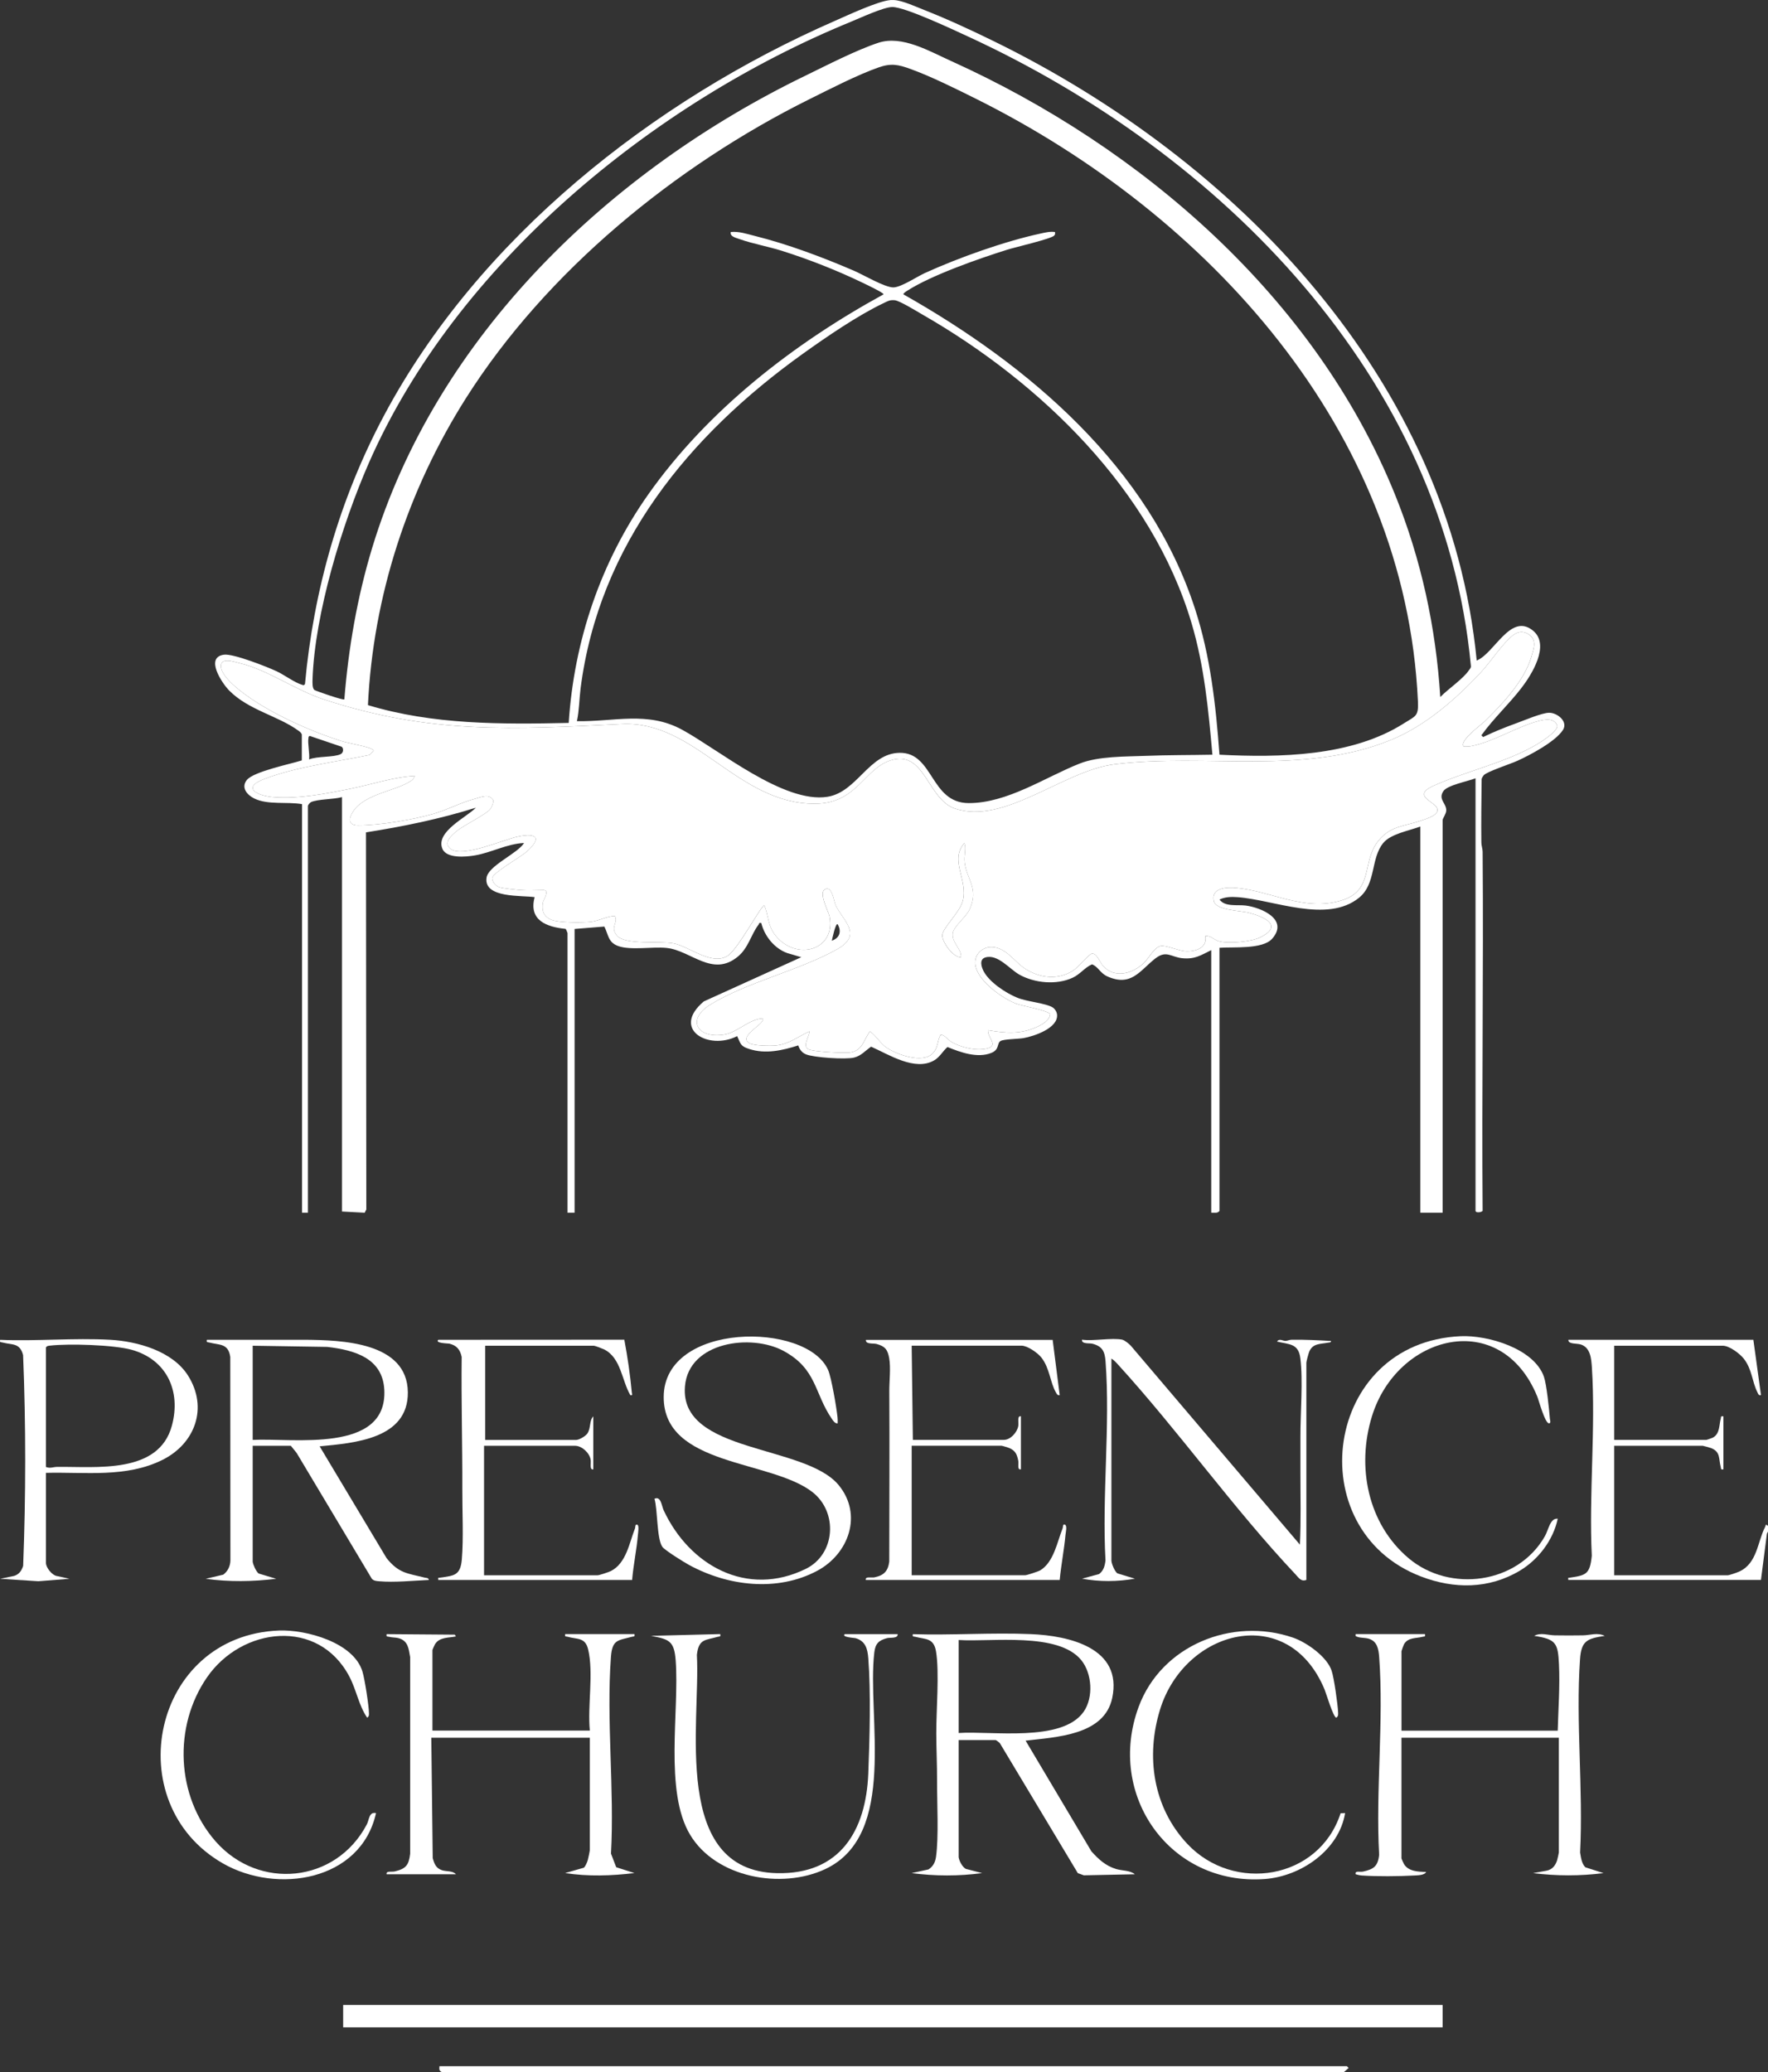
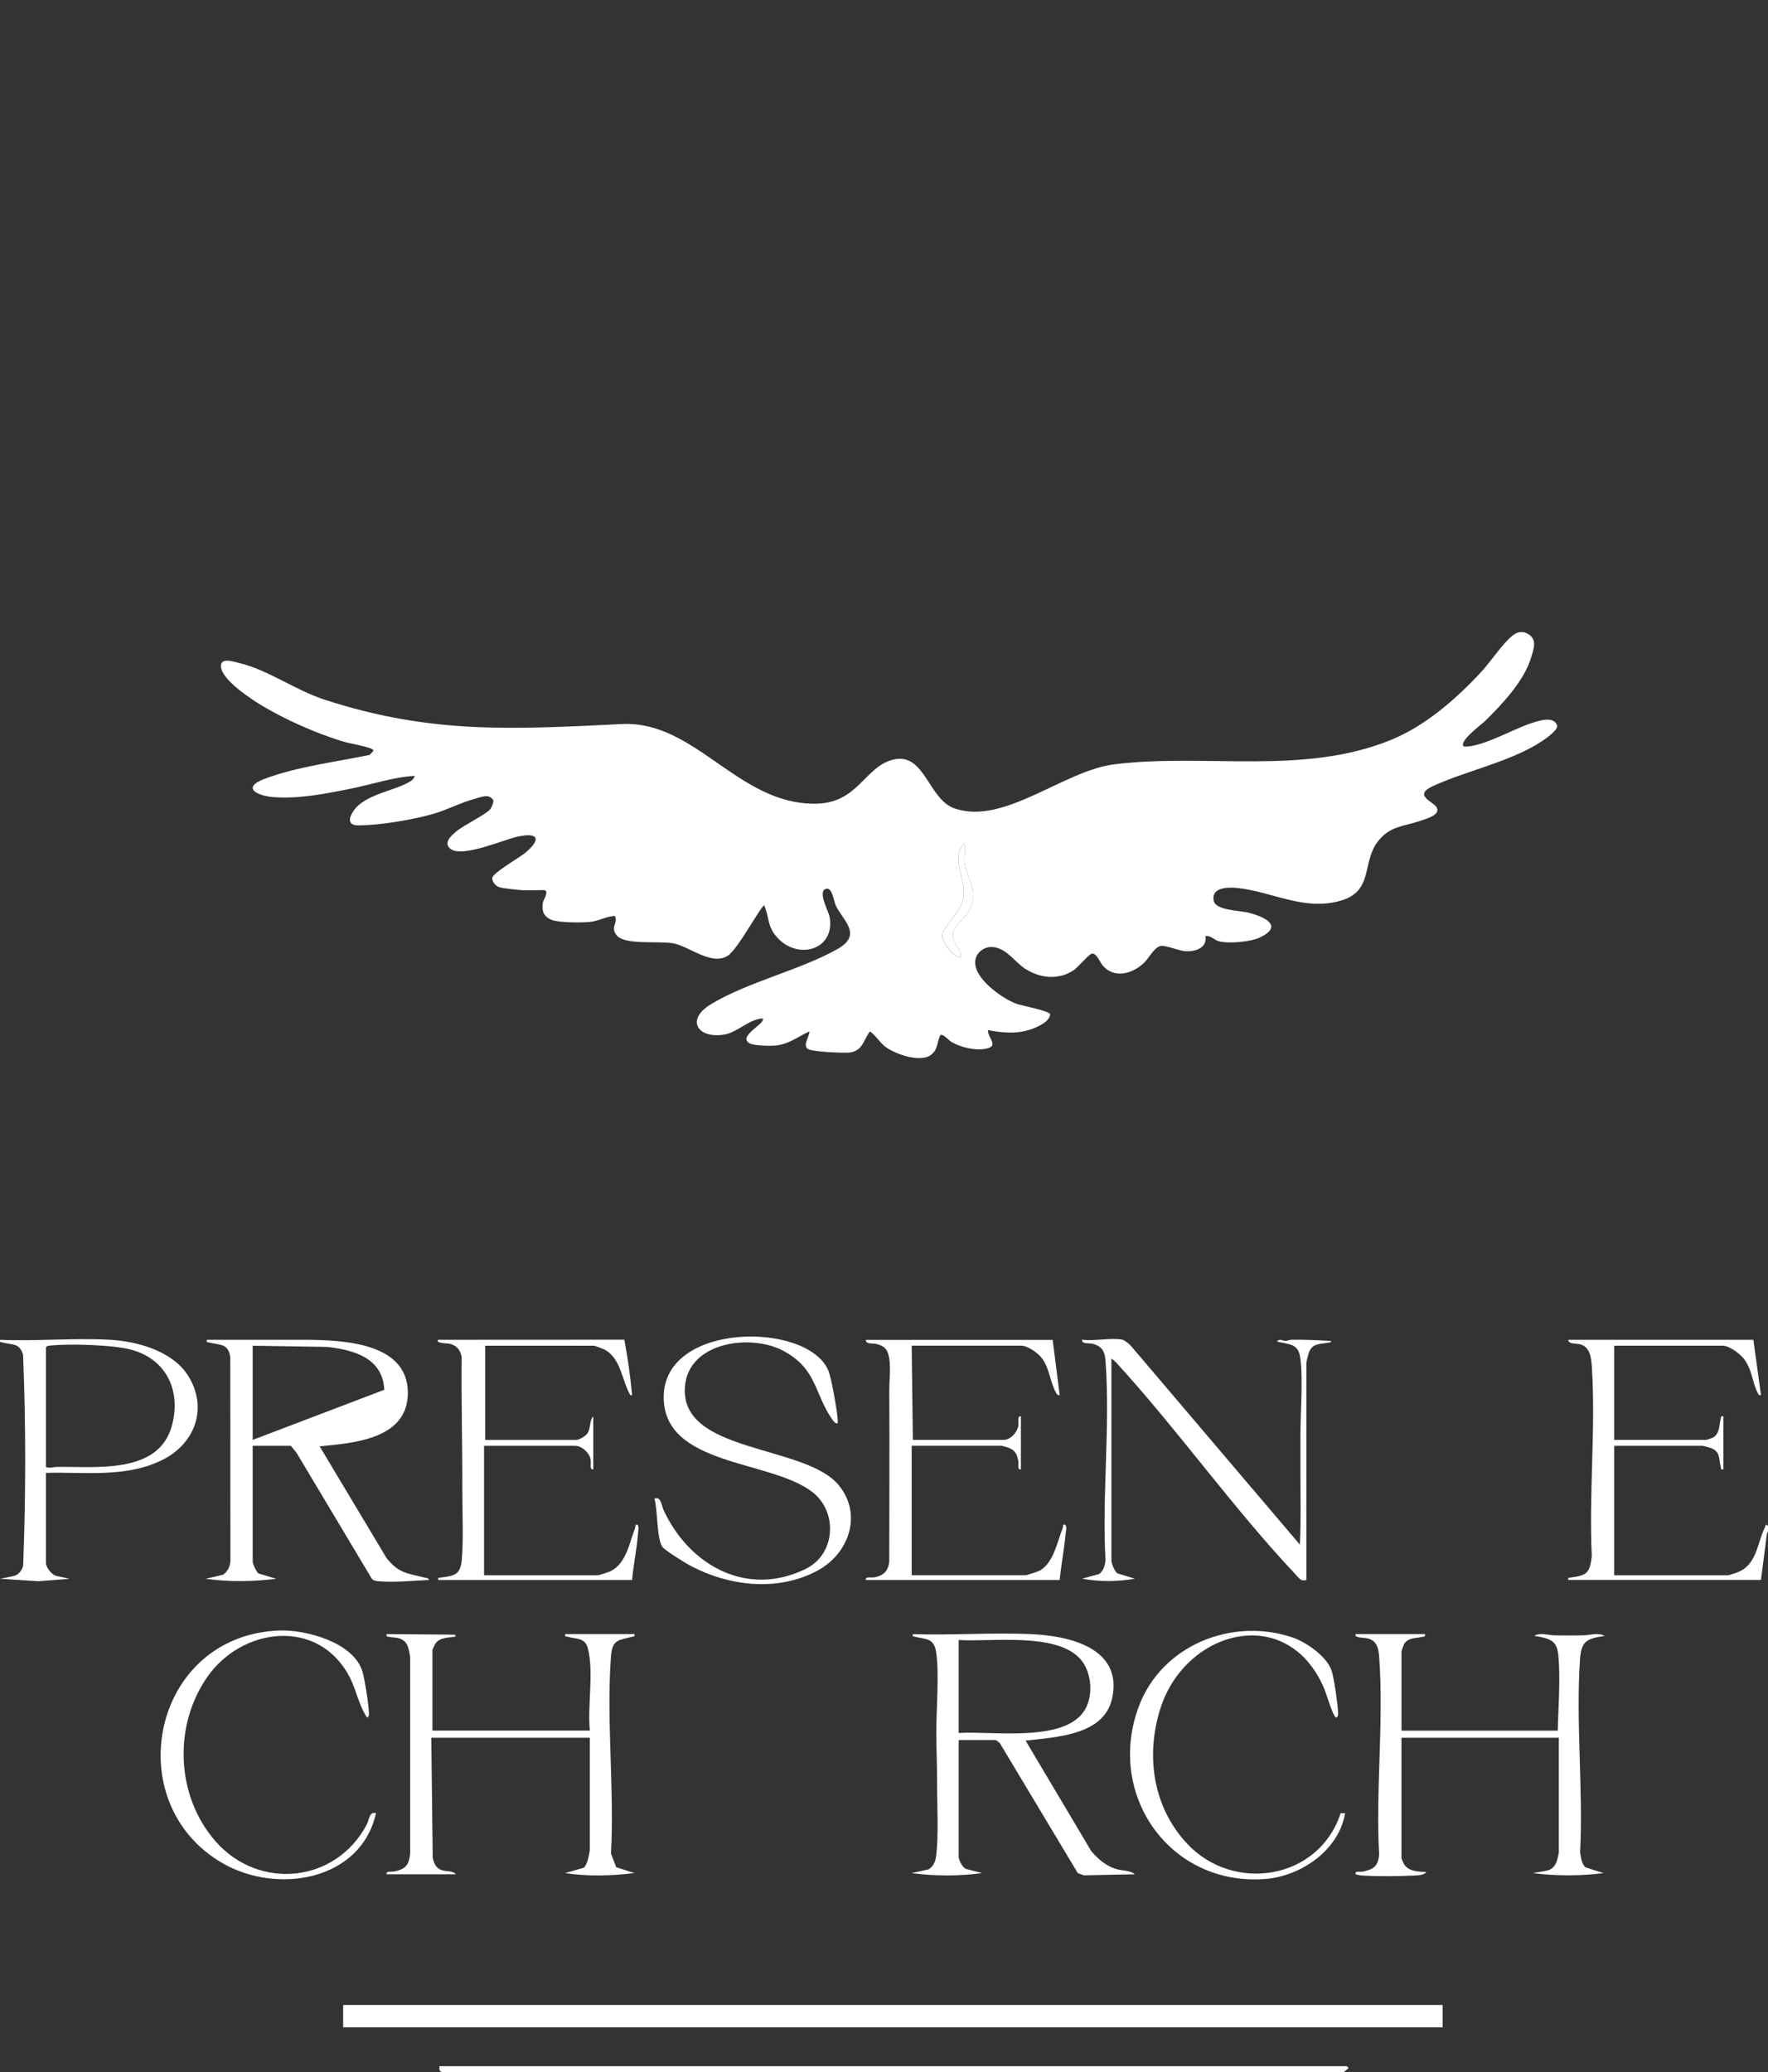
<svg xmlns="http://www.w3.org/2000/svg" width="93" height="109" viewBox="0 0 93 109" fill="none">
  <rect x="0" y="0" width="93" height="109" fill="#333333" stroke="none" />
  <g clip-path="url(#clip0_83_973)">
-     <path d="M81.488 37.495C81.117 37.495 80.206 37.882 79.806 38.029C79.201 38.248 78.596 38.488 78.015 38.772L77.924 38.679C78.558 37.799 79.361 37.056 80.023 36.2C80.563 35.5 81.56 33.926 80.638 33.173C79.459 32.21 78.607 34.38 77.677 34.747C76.254 19.973 65.021 8.402 52.261 2.16C51.103 1.593 49.834 1.004 48.634 0.532C48.199 0.362 47.475 0.026 47.03 0.003C46.968 0 46.904 0 46.845 0.003C46.173 0.057 44.587 0.805 43.897 1.107C34.332 5.293 25.154 12.547 20.191 21.875C17.863 26.249 16.496 31.036 16.043 35.985C15.973 36.068 15.971 36.045 15.886 36.021C15.518 35.921 14.931 35.487 14.552 35.312C14.027 35.069 12.281 34.378 11.785 34.44C10.765 34.569 11.671 35.936 12.057 36.326C13.067 37.348 14.599 37.65 15.662 38.411C15.747 38.473 15.834 38.527 15.876 38.63V40.001C15.281 40.191 13.335 40.586 12.982 41.033C12.665 41.433 12.997 41.817 13.373 42.003C14.091 42.356 15.108 42.163 15.888 42.302V63.793H16.197V42.395C16.197 42.351 16.303 42.217 16.365 42.191C16.746 42.031 17.554 42.055 17.989 41.931V63.731L19.184 63.795L19.269 63.622L19.251 43.786C21.21 43.477 23.141 43.082 25.033 42.488C24.539 42.996 22.894 43.755 23.272 44.653C23.494 45.177 24.521 45.076 24.974 44.999C25.849 44.852 26.678 44.382 27.567 44.346C27.216 44.911 25.682 45.533 25.592 46.178C25.44 47.26 27.464 47.092 28.123 47.195C27.796 48.41 28.748 48.764 29.75 48.862C29.776 48.88 29.853 49.063 29.853 49.084V63.793H30.224V48.867L31.789 48.741C32.008 49.174 31.982 49.569 32.51 49.763C33.169 50.005 34.322 49.788 35.066 49.866C36.353 50 37.471 51.429 38.812 50.322C39.373 49.863 39.512 49.138 39.906 48.635C39.945 48.586 39.904 48.521 40.045 48.557C40.215 49.244 40.738 49.894 41.407 50.134L42.149 50.353L37.023 52.678C35.282 54.144 37.273 55.275 38.776 54.505C38.967 54.918 38.946 55.032 39.402 55.179C40.267 55.463 41.152 55.259 41.992 54.993C42.059 55.21 42.18 55.373 42.396 55.463C42.8 55.633 44.486 55.742 44.916 55.636C45.305 55.543 45.514 55.267 45.823 55.06C46.749 55.471 48.132 56.369 49.139 55.78C49.442 55.602 49.587 55.298 49.839 55.078C50.526 55.36 51.417 55.68 52.146 55.388C52.589 55.21 52.426 54.885 52.632 54.761C52.797 54.66 53.559 54.658 53.84 54.609C54.393 54.511 55.673 54.085 55.603 53.37C55.59 53.231 55.487 53.063 55.366 52.991C55.006 52.771 54.03 52.694 53.518 52.487C52.921 52.248 52.058 51.68 51.747 51.104C51.633 50.893 51.487 50.47 51.829 50.366C52.48 50.168 53.108 50.983 53.621 51.27C54.422 51.719 55.58 51.824 56.419 51.435C56.824 51.249 57.058 50.893 57.441 50.73C57.763 50.846 57.869 51.187 58.232 51.355C59.511 51.941 59.967 51.042 60.778 50.415C61.357 49.969 61.599 50.351 62.207 50.408C62.858 50.467 63.162 50.253 63.713 49.982V63.793C63.862 63.788 64.045 63.839 64.146 63.7V49.858C64.861 49.801 66.411 49.953 66.916 49.383C67.809 48.374 66.355 47.742 65.528 47.636C65.096 47.58 64.439 47.721 64.146 47.319C64.454 47.177 64.763 47.172 65.101 47.195C66.993 47.332 69.815 48.591 71.493 47.221C72.397 46.48 72.088 45.164 72.763 44.343C73.162 43.858 74.135 43.698 74.712 43.479V63.793H75.885V43.138C75.885 43.058 76.066 42.818 76.076 42.64C76.091 42.253 75.636 42.057 75.919 41.624C76.13 41.296 77.227 41.102 77.615 40.94V63.7C77.646 63.831 77.971 63.757 77.989 63.692C77.94 57.398 78.04 51.102 77.989 44.808C77.986 44.63 77.922 44.48 77.922 44.318C77.909 43.208 77.924 42.093 77.937 40.984C77.953 40.906 77.999 40.844 78.046 40.782C78.197 40.597 79.477 40.179 79.819 40.021C80.489 39.717 81.822 39.012 82.214 38.398C82.497 37.957 81.915 37.49 81.488 37.495ZM16.439 35.766C16.547 32.298 18.005 27.542 19.398 24.363C23.98 13.907 34.345 5.412 44.744 1.151C45.241 0.95 46.474 0.372 46.937 0.369C47.62 0.369 50.14 1.562 50.902 1.912C64.171 8.018 75.947 19.808 77.371 35.028C77.384 35.131 77.325 35.175 77.278 35.245C76.975 35.707 76.161 36.251 75.762 36.666C75.528 32.989 74.758 29.423 73.38 26.017C69.189 15.654 60.047 7.742 50.037 3.213C48.881 2.692 47.455 1.845 46.211 2.248C45.053 2.627 43.5 3.43 42.373 3.977C32.093 8.96 22.968 17.646 19.578 28.817C18.793 31.407 18.329 34.089 18.113 36.79C18.054 36.85 16.622 36.349 16.547 36.3C16.421 36.218 16.437 35.903 16.439 35.766ZM62.863 32.037C60.446 24.579 54.128 19.217 47.524 15.486C47.493 15.439 47.679 15.318 47.728 15.29C49.015 14.467 51.502 13.6 52.99 13.133C53.392 13.006 55.294 12.567 55.454 12.392C55.516 12.325 55.498 12.289 55.495 12.204C55.222 12.17 54.998 12.229 54.741 12.284C52.836 12.696 50.434 13.553 48.655 14.361C48.227 14.557 47.408 15.109 46.999 15.119C46.551 15.13 45.403 14.448 44.909 14.237C43.261 13.527 41.43 12.841 39.69 12.407C39.278 12.304 38.871 12.162 38.441 12.204C38.382 12.446 38.717 12.511 38.902 12.578C39.587 12.823 40.413 12.967 41.129 13.194C42.574 13.651 44.02 14.221 45.382 14.877C45.485 14.926 46.52 15.416 46.474 15.486C41.737 18.079 37.226 21.573 34.09 26.022C31.606 29.549 30.193 33.709 29.915 38.029C26.38 38.106 22.77 38.127 19.354 37.092C19.627 31.351 21.452 25.774 24.513 20.941C28.741 14.265 35.535 8.722 42.568 5.223C43.645 4.689 45.099 3.938 46.209 3.549C46.873 3.314 47.254 3.396 47.892 3.628C48.971 4.018 50.295 4.676 51.335 5.195C63.528 11.272 73.929 22.618 74.585 36.883C74.624 37.696 74.472 37.655 73.841 38.055C71.092 39.802 67.297 39.859 64.146 39.701C63.955 37.095 63.672 34.527 62.863 32.037ZM63.775 39.701C62.611 39.724 61.442 39.714 60.281 39.761C59.197 39.804 57.786 39.773 56.793 40.166C54.98 40.883 52.995 42.251 50.954 42.246C48.925 42.24 49.118 39.575 47.318 39.601C45.702 39.626 45.086 41.67 43.523 41.915C41.224 42.276 37.834 39.453 35.887 38.39C34.062 37.392 32.301 37.975 30.347 37.936C30.468 37.379 30.468 36.783 30.54 36.21C31.511 28.644 36.245 22.892 42.252 18.595C43.482 17.715 45.12 16.593 46.471 15.95C46.693 15.845 46.791 15.77 47.061 15.793C47.329 15.819 48.232 16.381 48.531 16.552C54.718 20.102 60.6 25.777 62.678 32.78C63.353 35.054 63.564 37.343 63.775 39.701ZM80.823 39.17C79.214 40.119 77.096 40.571 75.391 41.342C74.299 41.838 75.386 42.155 75.569 42.465C75.803 42.865 75.036 43.066 74.742 43.169C73.849 43.482 73.136 43.43 72.487 44.253C71.617 45.363 72.276 46.865 70.536 47.376C68.594 47.949 66.877 46.878 65.034 46.707C64.537 46.661 63.69 46.697 63.849 47.399C63.963 47.897 65.229 47.892 65.703 48.018C66.491 48.225 67.549 48.692 66.288 49.311C65.816 49.543 64.588 49.662 64.094 49.505C63.837 49.425 63.682 49.203 63.404 49.239C63.523 49.881 62.851 50.077 62.331 50.036C61.993 50.008 61.306 49.708 61.053 49.763C60.716 49.832 60.433 50.4 60.194 50.635C59.607 51.208 58.657 51.502 58.029 50.818C57.866 50.642 57.699 50.139 57.444 50.165C57.284 50.181 56.705 50.89 56.463 51.048C55.663 51.569 54.71 51.461 53.93 50.962C53.371 50.606 52.931 49.848 52.179 49.817C51.762 49.801 51.36 50.101 51.304 50.524C51.18 51.445 52.697 52.511 53.456 52.8C53.755 52.911 55.199 53.166 55.243 53.362C55.202 53.675 54.854 53.873 54.592 54C53.706 54.42 52.91 54.356 51.973 54.193C51.932 54.573 52.56 55.004 51.914 55.156C51.35 55.292 50.529 55.099 50.037 54.802C49.895 54.717 49.643 54.395 49.473 54.441C49.283 54.789 49.365 55.122 49.041 55.434C48.505 55.948 47.182 55.481 46.639 55.112C46.301 54.882 46.096 54.493 45.763 54.255C45.421 54.699 45.39 55.272 44.708 55.365C44.389 55.406 42.71 55.331 42.491 55.179C42.216 54.988 42.579 54.518 42.581 54.255C41.984 54.524 41.502 54.929 40.818 54.998C40.522 55.027 39.644 55.019 39.404 54.869C38.804 54.487 40.344 53.809 40.11 53.574C39.391 53.618 38.781 54.317 38.086 54.425C36.68 54.647 36.078 53.636 37.37 52.844C39.296 51.662 42.061 51.045 44.044 49.93C45.434 49.148 44.293 48.395 43.946 47.59C43.863 47.396 43.76 46.552 43.385 46.787C43.055 46.996 43.583 47.938 43.637 48.217C43.971 50.002 41.873 50.573 40.789 49.205C40.362 48.668 40.452 48.201 40.202 47.629C40.038 47.629 38.815 49.946 38.277 50.281C37.424 50.81 36.276 49.791 35.429 49.626C34.701 49.484 32.862 49.729 32.445 49.208C32.075 48.743 32.533 48.575 32.345 48.181C31.907 48.201 31.485 48.452 31.055 48.495C30.607 48.539 29.395 48.545 29.006 48.385C28.591 48.212 28.488 47.912 28.558 47.476C28.581 47.337 28.939 46.823 28.586 46.823C28.208 46.823 27.78 46.852 27.412 46.823C27.162 46.803 26.472 46.736 26.264 46.671C26.086 46.617 25.867 46.372 25.896 46.176C25.932 45.918 27.332 45.107 27.623 44.867C28.473 44.166 28.36 43.758 27.206 44.016C26.436 44.189 24.325 45.128 23.702 44.656C23.293 44.343 23.743 43.954 24.014 43.727C24.4 43.404 25.592 42.834 25.803 42.547C25.865 42.465 25.976 42.194 25.95 42.099C25.733 41.722 25.296 41.938 24.971 42.024C24.238 42.217 23.537 42.599 22.793 42.813C21.709 43.126 19.941 43.422 18.823 43.417C18.293 43.414 18.345 43.03 18.579 42.679C19.202 41.745 20.806 41.621 21.617 41.079C21.722 41.01 21.779 40.935 21.82 40.816C20.7 40.875 19.596 41.255 18.494 41.479C17.176 41.745 15.729 42.037 14.375 41.931C13.533 41.864 12.681 41.438 13.914 40.973C15.628 40.326 17.655 40.083 19.447 39.712L19.655 39.484C19.609 39.422 19.544 39.386 19.472 39.361C19.027 39.201 18.424 39.126 17.94 38.974C16.599 38.556 15.039 37.867 13.831 37.149C13.244 36.801 11.692 35.792 11.625 35.082C11.573 34.55 12.3 34.809 12.627 34.889C14.117 35.252 15.549 36.31 17.075 36.806C22.69 38.633 26.962 38.364 32.723 38.088C36.58 37.903 38.797 42.297 42.87 42.279C45.171 42.269 45.46 40.313 47.009 39.954C48.66 39.575 48.822 42.057 50.228 42.532C52.836 43.414 55.946 40.535 58.623 40.204C63.438 39.614 68.548 40.806 73.164 38.925C74.982 38.184 76.601 36.765 77.924 35.338C78.393 34.832 79.093 33.782 79.59 33.415C79.843 33.227 80.105 33.178 80.394 33.356C80.867 33.653 80.679 34.12 80.55 34.561C80.182 35.812 79.029 37.038 78.11 37.936C77.919 38.124 76.725 38.992 76.998 39.268C77.144 39.278 77.286 39.268 77.433 39.239C78.56 39.017 79.786 38.236 80.89 37.939C81.246 37.841 81.776 37.743 81.915 38.184C81.928 38.478 81.083 39.017 80.823 39.17ZM43.755 49.486C43.776 49.394 43.953 48.537 44.062 48.619C44.278 48.994 44.172 49.342 43.755 49.486ZM16.223 38.839C16.233 38.783 16.215 38.746 16.293 38.713L17.974 39.283C18.084 39.376 18.069 39.593 17.925 39.668C17.575 39.848 16.674 39.771 16.259 39.949C16.298 39.639 16.177 39.097 16.223 38.839Z" fill="white" />
    <path d="M80.889 37.939C79.785 38.236 78.559 39.017 77.431 39.239C77.285 39.268 77.143 39.278 76.996 39.268C76.723 38.992 77.918 38.125 78.109 37.936C79.028 37.038 80.181 35.812 80.549 34.561C80.678 34.12 80.866 33.653 80.392 33.356C80.104 33.178 79.841 33.227 79.589 33.415C79.092 33.782 78.392 34.832 77.923 35.338C76.6 36.765 74.981 38.184 73.163 38.925C68.547 40.806 63.436 39.614 58.622 40.205C55.944 40.535 52.834 43.415 50.226 42.532C48.821 42.057 48.658 39.575 47.008 39.954C45.458 40.313 45.17 42.269 42.868 42.279C38.795 42.297 36.579 37.903 32.722 38.088C26.96 38.365 22.689 38.633 17.074 36.806C15.547 36.31 14.116 35.252 12.625 34.889C12.298 34.809 11.572 34.551 11.624 35.082C11.691 35.792 13.243 36.801 13.83 37.149C15.037 37.867 16.598 38.556 17.939 38.974C18.423 39.126 19.026 39.201 19.471 39.361C19.543 39.386 19.607 39.423 19.654 39.484L19.445 39.712C17.653 40.083 15.627 40.326 13.912 40.973C12.679 41.438 13.531 41.864 14.373 41.931C15.727 42.037 17.174 41.745 18.493 41.479C19.595 41.255 20.699 40.875 21.819 40.816C21.778 40.935 21.721 41.01 21.616 41.079C20.805 41.621 19.201 41.745 18.578 42.679C18.343 43.03 18.292 43.415 18.822 43.417C19.939 43.422 21.708 43.126 22.792 42.813C23.536 42.599 24.236 42.217 24.97 42.024C25.294 41.938 25.732 41.722 25.948 42.099C25.974 42.194 25.863 42.465 25.802 42.547C25.591 42.834 24.398 43.404 24.012 43.727C23.742 43.954 23.291 44.344 23.701 44.656C24.324 45.128 26.435 44.189 27.205 44.016C28.358 43.758 28.471 44.166 27.622 44.867C27.331 45.107 25.93 45.918 25.894 46.176C25.866 46.372 26.085 46.617 26.262 46.671C26.471 46.736 27.161 46.803 27.411 46.823C27.779 46.852 28.206 46.823 28.585 46.823C28.938 46.823 28.58 47.337 28.556 47.476C28.487 47.912 28.59 48.212 29.004 48.385C29.393 48.545 30.606 48.539 31.054 48.496C31.484 48.452 31.906 48.201 32.344 48.181C32.532 48.576 32.073 48.743 32.444 49.208C32.861 49.729 34.699 49.484 35.428 49.626C36.275 49.791 37.423 50.81 38.275 50.281C38.813 49.946 40.036 47.629 40.201 47.629C40.451 48.201 40.361 48.669 40.788 49.205C41.872 50.573 43.97 50.003 43.636 48.217C43.581 47.938 43.054 46.996 43.383 46.787C43.759 46.553 43.862 47.396 43.944 47.59C44.292 48.395 45.432 49.148 44.042 49.93C42.06 51.045 39.295 51.662 37.369 52.844C36.077 53.636 36.679 54.648 38.085 54.425C38.78 54.317 39.39 53.618 40.108 53.574C40.343 53.809 38.803 54.487 39.403 54.869C39.642 55.019 40.52 55.027 40.816 54.998C41.501 54.929 41.983 54.524 42.58 54.255C42.58 54.518 42.214 54.988 42.49 55.179C42.709 55.331 44.387 55.406 44.706 55.365C45.389 55.272 45.42 54.699 45.762 54.255C46.094 54.493 46.3 54.882 46.637 55.112C47.181 55.481 48.504 55.948 49.039 55.434C49.364 55.122 49.282 54.789 49.472 54.441C49.642 54.395 49.894 54.717 50.036 54.802C50.528 55.099 51.349 55.293 51.913 55.156C52.559 55.004 51.931 54.573 51.972 54.193C52.909 54.356 53.705 54.42 54.59 54C54.853 53.873 55.2 53.675 55.242 53.362C55.198 53.166 53.753 52.911 53.455 52.8C52.695 52.511 51.179 51.445 51.303 50.524C51.359 50.101 51.761 49.801 52.178 49.817C52.93 49.848 53.37 50.606 53.928 50.962C54.709 51.461 55.661 51.569 56.462 51.048C56.704 50.89 57.283 50.181 57.443 50.165C57.698 50.139 57.865 50.642 58.027 50.818C58.655 51.502 59.605 51.208 60.192 50.635C60.432 50.4 60.715 49.832 61.052 49.763C61.304 49.708 61.992 50.008 62.329 50.036C62.849 50.077 63.521 49.881 63.403 49.239C63.681 49.203 63.835 49.425 64.093 49.505C64.587 49.662 65.815 49.543 66.286 49.311C67.548 48.692 66.49 48.225 65.702 48.018C65.228 47.892 63.962 47.897 63.848 47.399C63.689 46.697 64.536 46.661 65.032 46.707C66.876 46.878 68.593 47.949 70.534 47.376C72.275 46.865 71.616 45.363 72.486 44.253C73.135 43.43 73.848 43.482 74.741 43.169C75.034 43.066 75.802 42.865 75.567 42.465C75.385 42.155 74.298 41.838 75.39 41.343C77.094 40.571 79.213 40.119 80.822 39.17C81.082 39.017 81.927 38.478 81.914 38.184C81.775 37.743 81.244 37.841 80.889 37.939ZM50.993 47.856C50.806 48.25 50.159 48.738 50.118 49.089C50.056 49.613 50.579 49.881 50.551 50.353C50.147 50.387 49.559 49.564 49.567 49.205C49.575 48.805 50.484 48.013 50.646 47.383C50.932 46.292 49.925 45.239 50.733 44.346C50.831 44.682 50.7 44.991 50.741 45.36C50.847 46.279 51.519 46.743 50.993 47.856Z" fill="white" />
    <path d="M92.999 80.573L92.943 80.674L92.629 83.113H82.495C82.485 82.958 82.48 83.007 82.588 82.991C83.451 82.865 83.631 82.795 83.731 81.843C83.574 78.599 83.942 75.154 83.736 71.931C83.705 71.467 83.662 70.886 83.149 70.724C82.936 70.657 82.49 70.724 82.498 70.478H92.23L92.631 73.389C92.5 73.415 92.487 73.327 92.443 73.24C92.16 72.677 92.165 72.037 91.73 71.477C91.519 71.206 90.966 70.791 90.623 70.791H84.908V75.745H89.758C89.779 75.745 90.085 75.637 90.121 75.614C90.471 75.405 90.425 74.961 90.512 74.641C90.541 74.53 90.494 74.481 90.654 74.507V77.294C90.494 77.319 90.543 77.27 90.512 77.159C90.399 76.739 90.512 76.375 90.008 76.176C89.954 76.156 89.596 76.055 89.573 76.055H84.908V82.868H90.87C90.96 82.868 91.37 82.723 91.481 82.674C92.436 82.243 92.441 81.121 92.847 80.326C92.907 80.21 92.837 80.155 93.002 80.266V80.576L92.999 80.573Z" fill="white" />
    <path d="M70.694 109H23.24C23.093 108.936 23.103 108.84 23.116 108.69H70.848L70.941 108.783L70.694 109Z" fill="white" />
    <path d="M75.885 105.47H18.051V106.646H75.885V105.47Z" fill="white" />
    <path d="M58.706 98.317C58.153 98.149 57.787 97.806 57.409 97.388L53.949 91.566C55.547 91.373 58.089 91.295 58.505 89.321C59.062 86.676 56.222 86.046 54.229 85.961C52.18 85.874 50.071 86.028 48.017 85.964C47.989 86.121 48.04 86.075 48.151 86.103C48.678 86.245 49.116 86.147 49.237 86.875C49.42 87.974 49.245 89.992 49.25 91.197C49.253 92.002 49.294 92.846 49.291 93.661C49.286 94.797 49.386 96.639 49.235 97.682C49.193 97.968 49.085 98.18 48.841 98.34L47.955 98.533C49.186 98.696 50.432 98.699 51.662 98.533L50.803 98.311C50.62 98.211 50.455 97.896 50.427 97.697V91.535H52.373C52.404 91.535 52.548 91.654 52.589 91.69L56.696 98.536L57.012 98.65L59.695 98.595C59.45 98.381 59.031 98.417 58.706 98.317ZM50.427 91.163V86.271C52.141 86.385 55.661 85.837 56.878 87.332C57.447 88.031 57.527 89.295 57.002 90.046C55.864 91.669 52.144 91.042 50.427 91.163Z" fill="white" />
-     <path d="M22.344 82.991C21.427 82.757 20.987 82.775 20.336 81.967L16.814 76.083C18.644 75.908 21.479 75.694 21.453 73.237C21.425 70.582 17.939 70.497 16.044 70.478H10.882C10.854 70.638 10.905 70.592 11.016 70.623C11.536 70.762 12.012 70.654 12.113 71.384L12.12 82.093C12.11 82.395 11.981 82.656 11.745 82.834L10.82 83.051C12.046 83.221 13.297 83.203 14.528 83.051L13.603 82.772C13.47 82.664 13.315 82.318 13.292 82.155V76.055H15.3L15.604 76.432L19.561 83.053C19.669 83.162 19.79 83.167 19.932 83.18C20.748 83.254 21.736 83.149 22.56 83.113C22.535 82.989 22.429 83.012 22.344 82.991ZM13.292 75.745V70.791L17.213 70.853C18.626 71.018 20.127 71.428 20.215 73.108C20.387 76.478 15.387 75.632 13.292 75.745Z" fill="white" />
+     <path d="M22.344 82.991C21.427 82.757 20.987 82.775 20.336 81.967L16.814 76.083C18.644 75.908 21.479 75.694 21.453 73.237C21.425 70.582 17.939 70.497 16.044 70.478H10.882C10.854 70.638 10.905 70.592 11.016 70.623C11.536 70.762 12.012 70.654 12.113 71.384L12.12 82.093C12.11 82.395 11.981 82.656 11.745 82.834L10.82 83.051C12.046 83.221 13.297 83.203 14.528 83.051L13.603 82.772C13.47 82.664 13.315 82.318 13.292 82.155V76.055H15.3L15.604 76.432L19.561 83.053C19.669 83.162 19.79 83.167 19.932 83.18C20.748 83.254 21.736 83.149 22.56 83.113C22.535 82.989 22.429 83.012 22.344 82.991ZM13.292 75.745V70.791L17.213 70.853C18.626 71.018 20.127 71.428 20.215 73.108Z" fill="white" />
    <path d="M74.957 85.962C74.983 86.122 74.934 86.073 74.823 86.103C74.481 86.194 74.066 86.124 73.853 86.496C73.829 86.537 73.721 86.836 73.721 86.86V91.04H81.939C81.97 89.884 82.06 88.702 82.004 87.538C81.949 86.444 81.857 86.225 80.703 86.055C81.043 85.861 81.432 86.021 81.782 86.026C82.276 86.034 82.776 86.034 83.27 86.026C83.636 86.021 84.03 85.861 84.411 86.055C83.489 86.194 83.177 86.307 83.111 87.29C82.884 90.581 83.286 94.131 83.116 97.45C83.165 97.724 83.19 98.015 83.391 98.227L84.349 98.534C83.116 98.691 81.877 98.689 80.642 98.534L81.347 98.407C81.651 98.35 81.818 98.139 81.908 97.855C81.924 97.806 81.998 97.473 81.998 97.45V91.412H73.719V97.76C73.719 97.775 73.827 98.02 73.853 98.059C74.087 98.451 74.609 98.462 75.016 98.472C74.939 98.652 74.558 98.65 74.37 98.66C73.569 98.704 72.439 98.714 71.646 98.66C71.528 98.652 71.422 98.627 71.309 98.593C71.257 98.389 71.543 98.487 71.695 98.454C72.254 98.33 72.483 98.178 72.545 97.571C72.357 94.183 72.797 90.521 72.547 87.164C72.516 86.756 72.449 86.351 72.017 86.209C71.808 86.14 71.564 86.173 71.386 86.098C71.296 86.06 71.296 86.08 71.309 85.959H74.954L74.957 85.962Z" fill="white" />
    <path d="M31.026 91.412H22.687L22.762 97.744C22.844 98.043 22.929 98.27 23.241 98.379C23.475 98.459 23.831 98.4 23.982 98.596H20.337C20.288 98.397 20.61 98.485 20.772 98.443C21.349 98.302 21.503 98.123 21.575 97.514V87.169C21.495 86.715 21.465 86.31 20.96 86.173C20.805 86.132 20.638 86.147 20.471 86.103C20.36 86.075 20.311 86.122 20.337 85.962L23.921 85.99L23.982 86.083C23.588 86.165 23.12 86.109 22.88 86.496C22.857 86.534 22.747 86.78 22.747 86.795V91.037H31.026C30.898 89.734 31.235 88.008 30.936 86.761C30.782 86.114 30.347 86.245 29.863 86.101C29.755 86.07 29.703 86.124 29.729 85.959H33.374C33.4 86.119 33.351 86.07 33.24 86.101C32.502 86.302 32.205 86.235 32.136 87.164C31.889 90.501 32.326 94.142 32.139 97.509L32.414 98.224L33.372 98.531C32.164 98.678 30.934 98.719 29.726 98.531L30.712 98.25C30.8 98.17 30.887 97.958 30.921 97.84C30.944 97.762 31.024 97.373 31.024 97.323V91.409L31.026 91.412Z" fill="white" />
    <path d="M44.062 74.876C43.926 74.891 43.831 74.747 43.764 74.649C42.824 73.289 42.978 72.019 41.22 71.067C39.518 70.143 36.225 70.579 36.03 72.928C35.734 76.473 42.35 75.965 44.121 78.13C45.391 79.683 44.642 81.745 42.991 82.628C40.88 83.758 38.272 83.433 36.236 82.318C35.986 82.181 34.954 81.544 34.835 81.363C34.542 80.919 34.598 79.418 34.426 78.842C34.766 78.685 34.797 79.198 34.907 79.441C36.259 82.349 39.294 84.052 42.394 82.525C43.952 81.756 44.091 79.534 42.724 78.481C40.52 76.78 34.902 77.139 34.912 73.485C34.923 69.529 42.438 69.519 43.56 72.068C43.735 72.468 44.001 74.045 44.054 74.546C44.067 74.657 44.065 74.768 44.062 74.879V74.876Z" fill="white" />
    <path d="M59.047 70.479C59.153 70.499 59.397 70.696 59.48 70.788L68.377 81.255C68.439 79.988 68.403 78.713 68.405 77.444C68.405 76.832 68.405 76.202 68.405 75.591C68.4 74.352 68.549 72.618 68.4 71.447C68.3 70.654 67.803 70.729 67.172 70.572C67.303 70.388 67.471 70.543 67.628 70.536C67.726 70.53 67.826 70.479 67.942 70.476C68.635 70.466 69.33 70.502 70.014 70.541C70.03 70.629 69.896 70.621 69.832 70.634C69.445 70.709 69.064 70.659 68.871 71.096C68.833 71.186 68.717 71.612 68.717 71.684V83.11C68.436 83.216 68.313 82.997 68.13 82.801C64.883 79.356 62.008 75.289 58.802 71.774C58.705 71.666 58.586 71.542 58.462 71.465V82.086C58.462 82.243 58.63 82.656 58.774 82.764L59.698 83.046C58.777 83.208 57.84 83.213 56.918 83.046L57.814 82.801C58.051 82.625 58.117 82.37 58.151 82.086C57.961 78.68 58.408 74.99 58.154 71.617C58.115 71.101 57.994 70.827 57.474 70.688C57.301 70.641 56.889 70.719 56.915 70.474C57.533 70.559 58.47 70.358 59.047 70.474V70.479Z" fill="white" />
    <path d="M9.894 72.367C9.083 71.075 7.234 70.558 5.787 70.478C3.895 70.373 1.908 70.561 0.008 70.481C-0.021 70.638 0.031 70.592 0.142 70.623C0.644 70.757 1.04 70.626 1.215 71.281C1.364 74.961 1.359 78.695 1.218 82.374C1.133 82.627 1.009 82.813 0.749 82.898L0.008 83.051L2.018 83.18L3.653 83.051L3.02 82.911C2.744 82.885 2.417 82.46 2.417 82.217V77.479C4.482 77.425 6.645 77.75 8.558 76.79C10.27 75.928 10.952 74.052 9.894 72.367ZM9.044 74.987C8.357 77.567 5.043 77.139 3.002 77.165C2.804 77.167 2.636 77.257 2.417 77.17V70.884C2.471 70.793 2.541 70.799 2.629 70.786C3.615 70.672 5.981 70.742 6.928 71.005C8.766 71.521 9.531 73.165 9.044 74.987Z" fill="white" />
    <path d="M55.371 70.478L55.742 73.389C55.62 73.412 55.592 73.332 55.543 73.247C55.237 72.718 55.219 71.973 54.779 71.413C54.58 71.162 54.047 70.788 53.733 70.788H47.956L48.018 75.743H52.806C53.154 75.743 53.504 75.35 53.563 75.015C53.594 74.845 53.491 74.455 53.702 74.504V77.291C53.496 77.343 53.594 77.005 53.563 76.842C53.496 76.519 53.427 76.326 53.11 76.181C53.051 76.153 52.721 76.052 52.683 76.052H47.956V82.865H53.919C54.014 82.865 54.611 82.669 54.714 82.609C55.43 82.184 55.613 81.105 55.898 80.39C55.924 80.323 55.896 80.15 56.02 80.204C56.143 80.259 56.061 80.602 56.048 80.728C55.976 81.523 55.816 82.32 55.742 83.115H45.546C45.495 82.909 45.832 83.007 45.994 82.976C46.486 82.875 46.71 82.658 46.777 82.15C46.779 79.159 46.797 76.166 46.779 73.175C46.777 72.664 46.862 71.947 46.774 71.451C46.694 70.997 46.558 70.819 46.108 70.698C45.935 70.651 45.523 70.729 45.549 70.484H55.373L55.371 70.478Z" fill="white" />
    <path d="M23.055 83.113C23.044 82.958 23.039 83.007 23.147 82.992C23.865 82.883 24.218 82.901 24.293 82.032C24.388 80.914 24.313 79.469 24.319 78.313C24.326 76.006 24.259 73.692 24.285 71.382C24.203 70.992 24.02 70.77 23.626 70.68C23.577 70.67 22.861 70.662 23.055 70.479L32.84 70.474C33.01 71.377 33.149 72.326 33.234 73.25C33.242 73.341 33.301 73.413 33.157 73.39C32.706 72.626 32.673 71.441 31.785 70.987C31.702 70.946 31.296 70.791 31.239 70.791H25.523V75.746H30.312C30.464 75.746 30.809 75.544 30.899 75.405C31.09 75.116 30.989 74.734 31.208 74.507V77.294C30.997 77.343 31.1 76.951 31.069 76.783C31.005 76.422 30.608 76.055 30.25 76.055H25.462V82.868H31.424C31.517 82.868 32.019 82.7 32.13 82.646C32.948 82.23 33.103 81.159 33.404 80.393C33.427 80.336 33.396 80.161 33.525 80.207C33.628 80.246 33.564 80.628 33.556 80.731C33.489 81.526 33.317 82.321 33.25 83.115H23.055V83.113Z" fill="white" />
-     <path d="M37.885 85.962C37.913 86.124 37.859 86.073 37.751 86.103C37.11 86.292 36.755 86.194 36.657 87.053C36.855 90.627 35.298 98.423 40.879 98.536C44.185 98.606 45.55 96.309 45.673 93.303C45.745 91.507 45.812 88.991 45.673 87.229C45.635 86.728 45.524 86.32 44.996 86.173C44.947 86.16 44.236 86.122 44.437 85.962H47.218C47.241 86.207 46.824 86.129 46.659 86.173C46.216 86.292 46.044 86.465 45.99 86.927C45.593 90.289 47.249 96.531 43.4 98.327C41.103 99.398 37.653 98.784 36.294 96.505C34.935 94.227 35.741 89.998 35.542 87.35C35.465 86.325 35.21 86.233 34.242 86.052L37.888 85.959L37.885 85.962Z" fill="white" />
    <path d="M19.78 95.374C18.982 98.954 14.571 99.653 11.729 98.025C6.196 94.858 7.986 86.031 14.68 85.772C16.093 85.718 18.616 86.397 19.069 87.943C19.188 88.343 19.406 89.736 19.409 90.144C19.409 90.247 19.404 90.293 19.314 90.358C18.871 89.716 18.752 88.908 18.379 88.198C16.749 85.094 12.718 85.587 10.89 88.234C9.106 90.817 9.26 94.492 11.34 96.864C13.616 99.457 17.666 99.062 19.293 95.976C19.424 95.728 19.406 95.297 19.777 95.377L19.78 95.374Z" fill="white" />
-     <path d="M81.94 79.892C81.7 81.017 80.923 82.041 79.942 82.627C78.315 83.597 76.482 83.597 74.739 82.927C68.323 80.462 69.628 70.602 76.84 70.29C78.255 70.228 80.686 70.932 81.211 72.416C81.355 72.824 81.487 74.145 81.528 74.638C81.533 74.69 81.597 74.881 81.476 74.873C81.263 74.86 80.948 73.673 80.858 73.451C78.935 68.778 73.482 70.202 72.162 74.517C71.353 77.157 71.943 80.15 74.093 81.967C76.268 83.804 79.849 83.321 81.27 80.8C81.451 80.483 81.543 79.84 81.94 79.892Z" fill="white" />
    <path d="M70.518 95.385L70.755 95.375C70.433 97.331 68.43 98.706 66.525 98.845C61.546 99.207 58.176 94.435 59.896 89.785C61.09 86.555 64.808 85.05 68.008 86.144C68.719 86.387 69.795 87.14 70.044 87.881C70.173 88.26 70.369 89.659 70.387 90.082C70.392 90.198 70.4 90.283 70.292 90.356C70.137 90.353 69.766 89.099 69.674 88.872C67.756 84.273 62.323 85.721 61.023 89.922C60.259 92.394 60.653 95.07 62.444 96.985C64.895 99.604 69.383 98.879 70.518 95.385Z" fill="white" />
    <path d="M50.995 47.855C50.807 48.25 50.161 48.738 50.119 49.089C50.058 49.612 50.58 49.881 50.552 50.353C50.148 50.387 49.561 49.563 49.568 49.205C49.576 48.805 50.485 48.013 50.647 47.383C50.933 46.291 49.926 45.239 50.735 44.346C50.833 44.681 50.701 44.991 50.742 45.36C50.848 46.279 51.52 46.743 50.995 47.855Z" fill="white" />
  </g>
  <defs>
    <clipPath id="clip0_83_973">
      <rect width="93" height="109" fill="white" />
    </clipPath>
  </defs>
</svg>